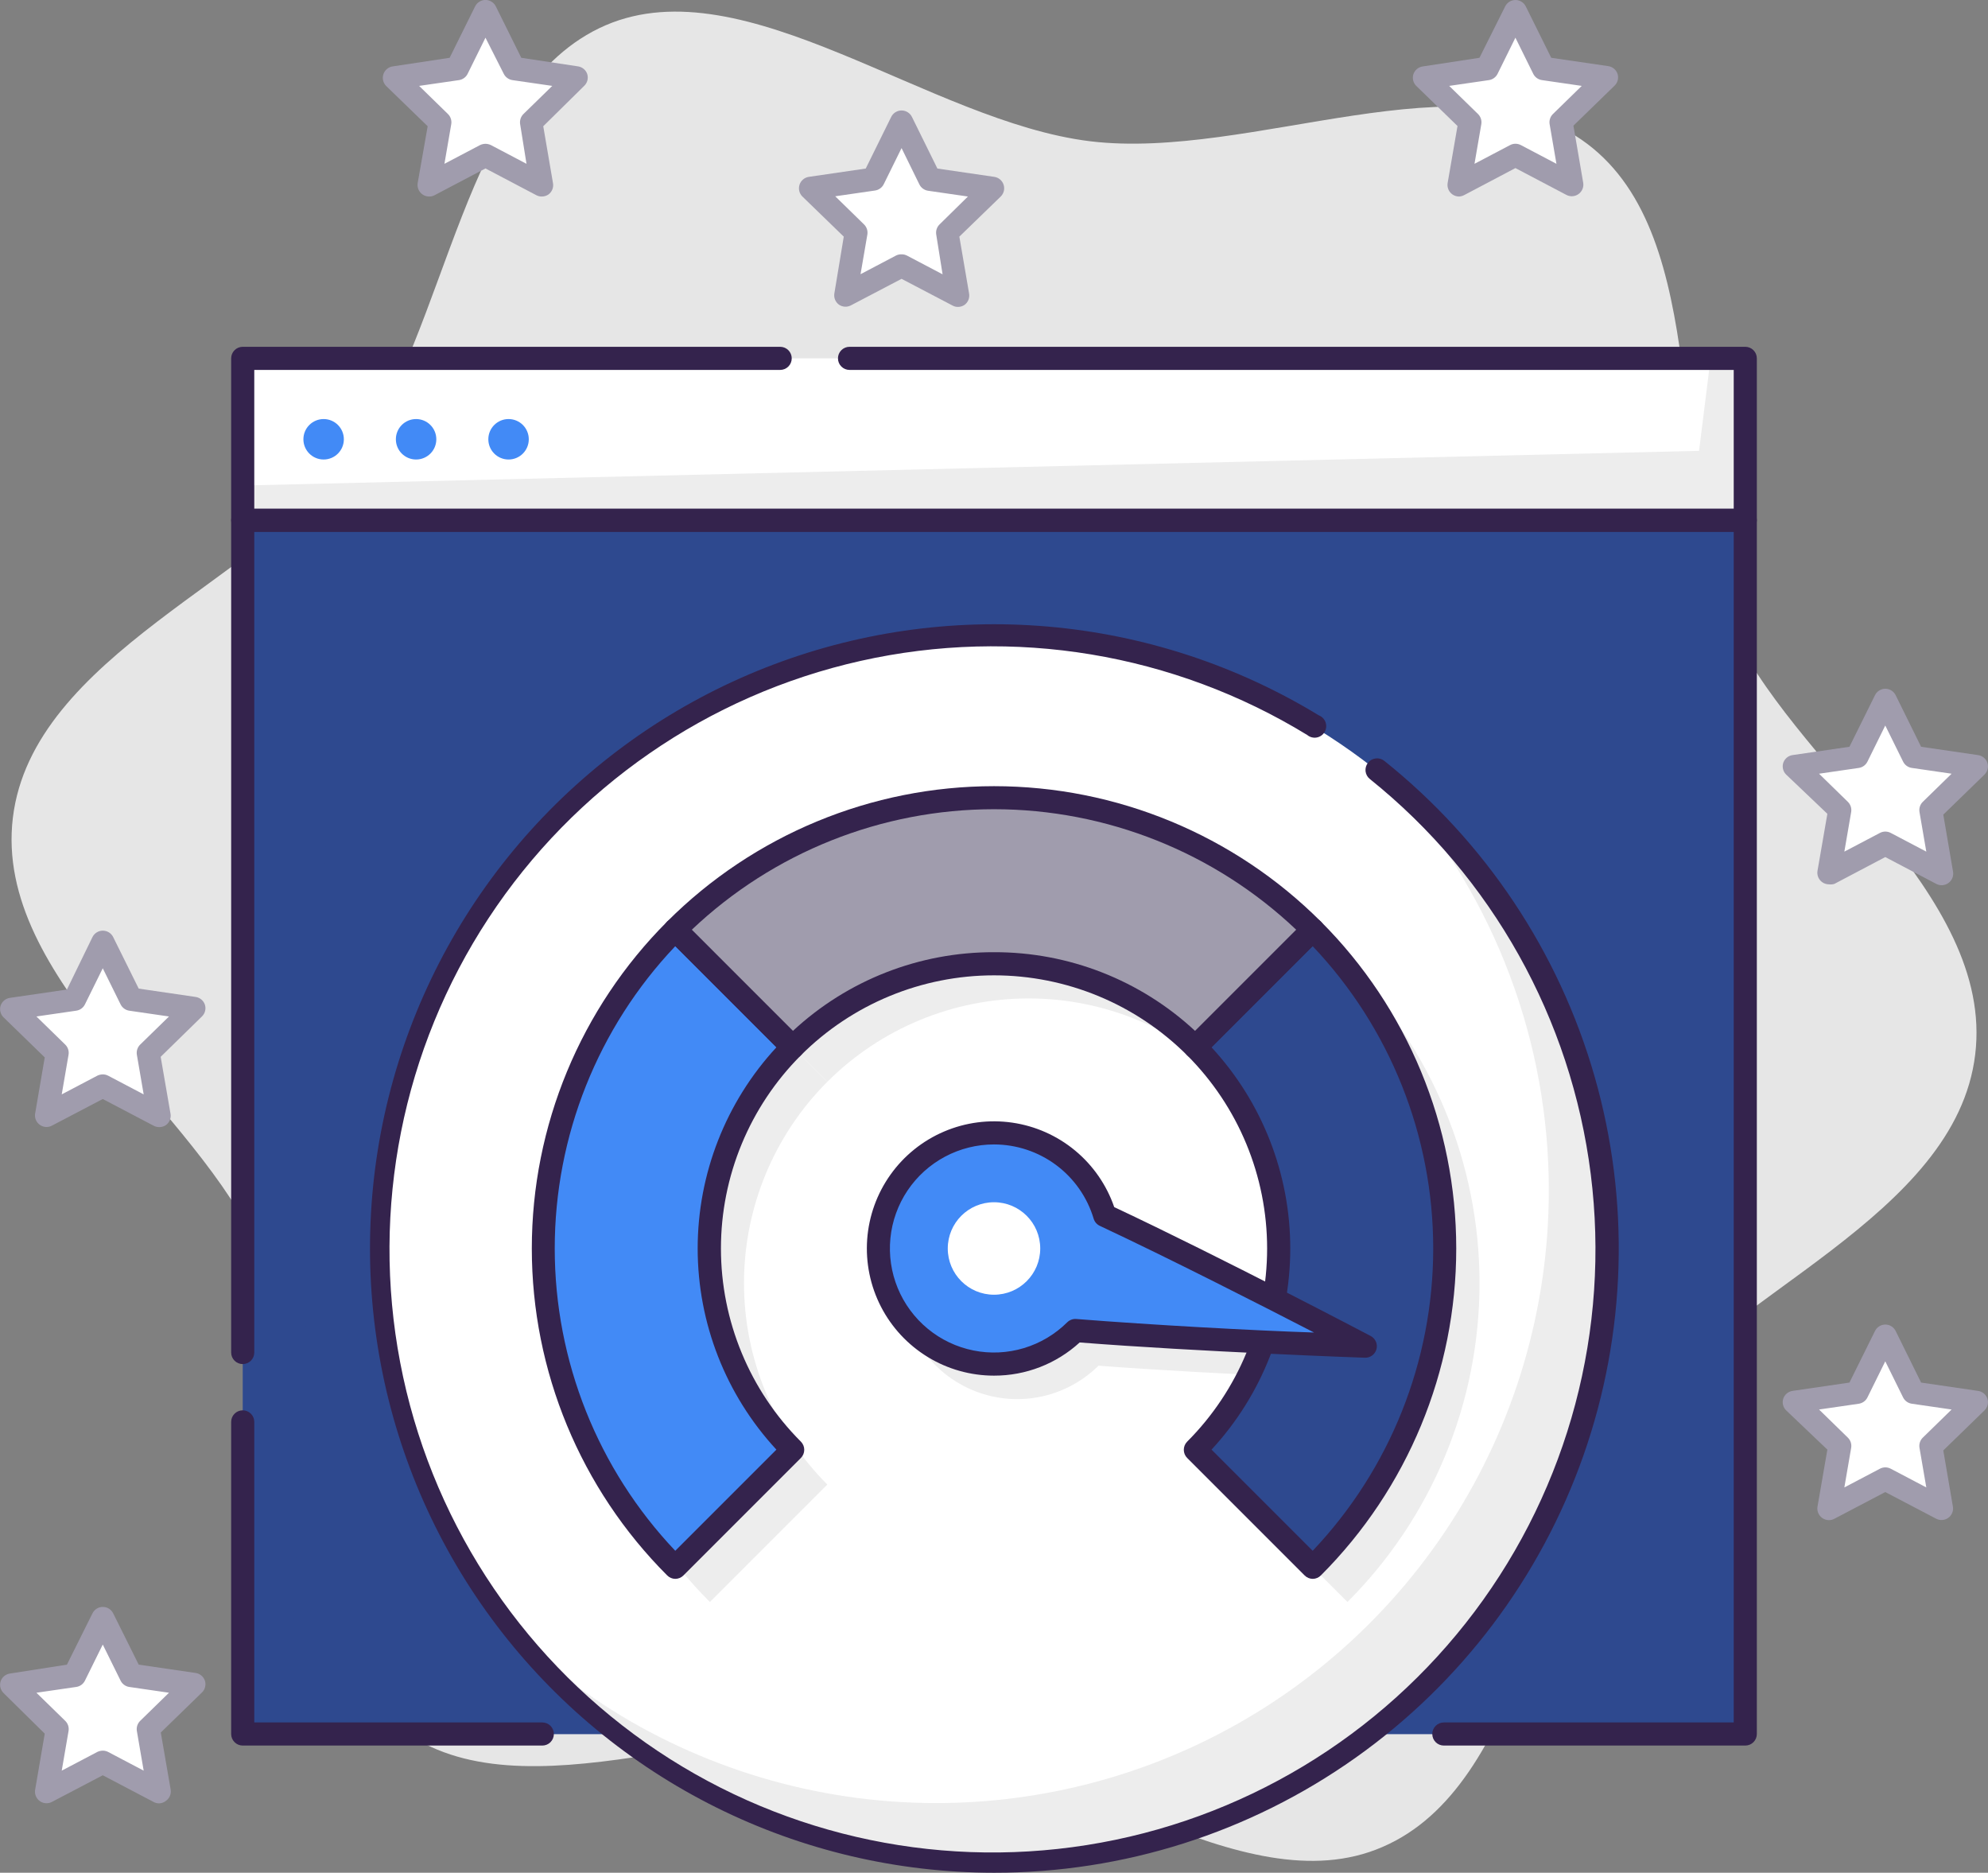
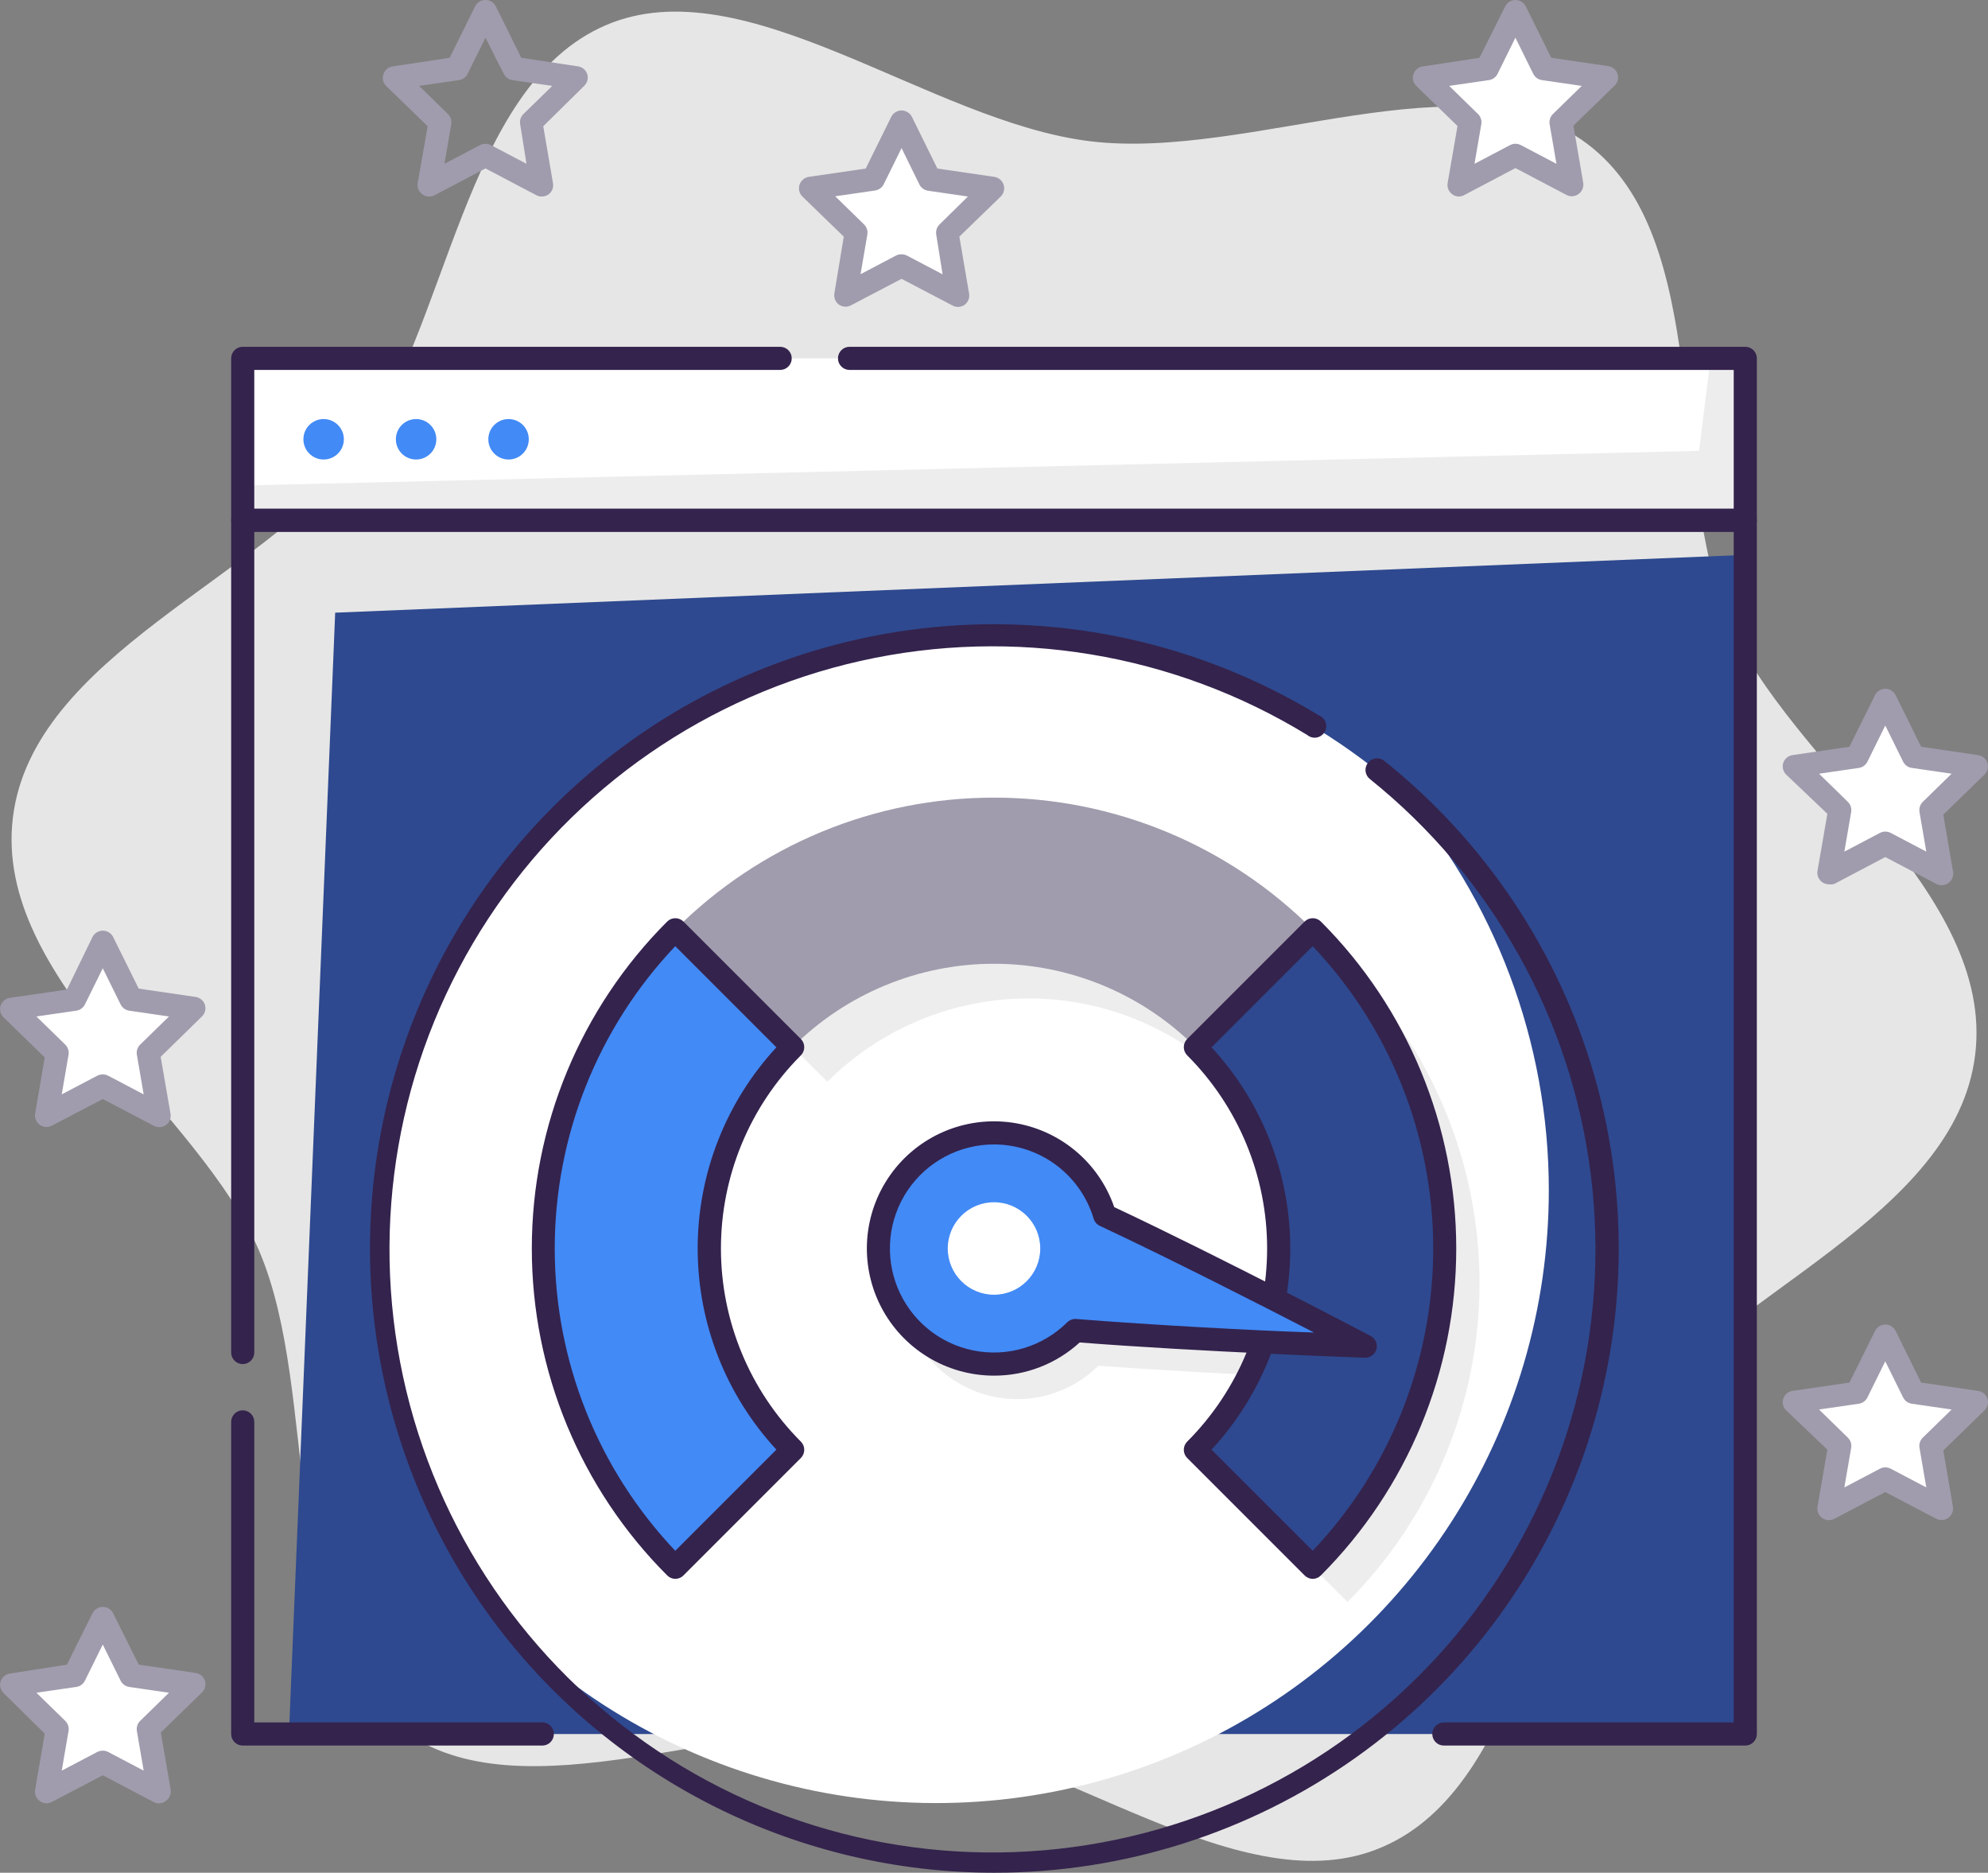
<svg xmlns="http://www.w3.org/2000/svg" width="172" height="162" viewBox="0 0 172 162" fill="none">
  <rect x="0" y="0" width="172" height="162" fill="#808080" stroke="none" />
  <g clip-path="url(#clip0_6745_7946)">
    <path d="M149.583 53.79C144.243 41.31 148.163 20.6 137.323 12.44C126.823 4.52 108.252 13.91 94.323 12.22C80.392 10.53 64.493 -3 52.413 2.18C40.002 7.52 38.843 28.57 30.703 39.43C22.802 50 2.803 56.73 1.113 70.74C-0.578 84.75 17.253 96.1 22.422 108.21C27.762 120.7 23.843 141.4 34.682 149.56C45.182 157.48 63.752 148.09 77.733 149.78C91.713 151.47 107.512 165.01 119.592 159.78C132.052 154.44 133.163 133.39 141.303 122.53C149.203 112 169.203 105.23 170.893 91.22C172.583 77.21 154.753 65.9 149.583 53.79Z" fill="#E6E6E6" />
    <path d="M163.11 115.5L165.55 120.44L171 121.23L167.06 125.07L167.99 130.5L163.11 127.94L158.24 130.5L159.17 125.07L155.23 121.23L160.68 120.44L163.11 115.5Z" fill="white" />
    <path d="M158.242 131.5C158.03 131.501 157.823 131.434 157.652 131.31C157.497 131.199 157.377 131.046 157.306 130.868C157.235 130.691 157.216 130.497 157.252 130.31L158.102 125.4L154.532 122C154.403 121.872 154.312 121.711 154.268 121.535C154.224 121.358 154.229 121.174 154.282 121C154.339 120.824 154.444 120.667 154.585 120.547C154.727 120.426 154.899 120.348 155.082 120.32L160.012 119.6L162.222 115.14C162.304 114.973 162.43 114.832 162.587 114.734C162.745 114.635 162.926 114.581 163.112 114.58C163.299 114.58 163.483 114.632 163.642 114.731C163.801 114.83 163.929 114.972 164.012 115.14L166.212 119.6L171.142 120.32C171.327 120.346 171.501 120.424 171.644 120.544C171.787 120.664 171.894 120.822 171.952 121C172.005 121.174 172.01 121.358 171.966 121.535C171.922 121.711 171.83 121.872 171.702 122L168.132 125.47L168.972 130.38C168.992 130.56 168.963 130.741 168.888 130.905C168.813 131.07 168.694 131.211 168.546 131.313C168.397 131.416 168.223 131.476 168.043 131.488C167.863 131.5 167.683 131.462 167.522 131.38L163.112 129.07L158.712 131.38C158.567 131.458 158.406 131.499 158.242 131.5ZM157.382 121.93L159.872 124.36C159.988 124.472 160.074 124.611 160.125 124.764C160.175 124.918 160.188 125.081 160.162 125.24L159.572 128.67L162.652 127.05C162.795 126.975 162.955 126.935 163.117 126.935C163.279 126.935 163.438 126.975 163.582 127.05L166.662 128.67L166.072 125.24C166.046 125.081 166.058 124.918 166.109 124.764C166.159 124.611 166.246 124.472 166.362 124.36L168.852 121.93L165.412 121.43C165.25 121.407 165.096 121.345 164.963 121.25C164.831 121.154 164.724 121.027 164.652 120.88L163.112 117.76L161.572 120.88C161.501 121.026 161.395 121.152 161.265 121.247C161.134 121.343 160.982 121.406 160.822 121.43L157.382 121.93Z" fill="#A09CAD" />
    <path d="M163.11 60.5L165.55 65.44L171 66.23L167.06 70.07L167.99 75.5L163.11 72.94L158.24 75.5L159.17 70.07L155.23 66.23L160.68 65.44L163.11 60.5Z" fill="white" />
    <path d="M158.242 76.5C158.03 76.501 157.823 76.434 157.652 76.31C157.497 76.199 157.377 76.046 157.306 75.868C157.235 75.691 157.216 75.497 157.252 75.31L158.102 70.4L154.532 67C154.403 66.872 154.312 66.711 154.268 66.535C154.224 66.359 154.229 66.174 154.282 66C154.339 65.824 154.444 65.667 154.585 65.546C154.727 65.426 154.899 65.348 155.082 65.32L160.012 64.6L162.222 60.14C162.304 59.973 162.43 59.832 162.587 59.733C162.745 59.635 162.926 59.581 163.112 59.58C163.299 59.58 163.483 59.632 163.642 59.731C163.801 59.83 163.929 59.972 164.012 60.14L166.212 64.6L171.142 65.32C171.327 65.346 171.501 65.424 171.644 65.544C171.787 65.664 171.894 65.822 171.952 66C172.005 66.174 172.01 66.359 171.966 66.535C171.922 66.711 171.83 66.872 171.702 67L168.132 70.47L168.972 75.38C169.009 75.567 168.992 75.76 168.922 75.937C168.853 76.114 168.735 76.268 168.582 76.38C168.431 76.492 168.251 76.558 168.063 76.573C167.876 76.587 167.688 76.548 167.522 76.46L163.112 74.14L158.712 76.46C158.56 76.507 158.4 76.52 158.242 76.5ZM157.382 66.93L159.872 69.36C159.988 69.472 160.074 69.611 160.125 69.764C160.175 69.918 160.188 70.081 160.162 70.24L159.572 73.67L162.652 72.05C162.795 71.975 162.955 71.935 163.117 71.935C163.279 71.935 163.438 71.975 163.582 72.05L166.662 73.67L166.072 70.24C166.046 70.081 166.058 69.918 166.109 69.764C166.159 69.611 166.246 69.472 166.362 69.36L168.852 66.93L165.412 66.43C165.25 66.407 165.096 66.346 164.963 66.25C164.831 66.154 164.724 66.027 164.652 65.88L163.112 62.76L161.572 65.88C161.501 66.025 161.395 66.152 161.265 66.248C161.134 66.343 160.982 66.406 160.822 66.43L157.382 66.93Z" fill="#A09CAD" />
    <path d="M131.11 1L133.55 5.94L139 6.73L135.06 10.57L135.99 16L131.11 13.44L126.24 16L127.17 10.57L123.23 6.73L128.68 5.94L131.11 1Z" fill="white" />
    <path d="M126.242 17C126.03 17.001 125.823 16.934 125.652 16.81C125.497 16.699 125.377 16.546 125.306 16.369C125.235 16.191 125.216 15.998 125.252 15.81L126.102 10.9L122.532 7.43C122.403 7.302 122.312 7.141 122.268 6.965C122.224 6.789 122.229 6.604 122.282 6.43C122.339 6.254 122.444 6.097 122.585 5.977C122.727 5.856 122.899 5.778 123.082 5.75L128.002 5L130.222 0.56C130.304 0.393 130.43 0.252 130.587 0.154C130.745 0.055 130.926 0.001 131.112 2.00323e-06C131.299 -0 131.483 0.052 131.642 0.151C131.801 0.25 131.929 0.392 132.012 0.56L134.212 5L139.142 5.72C139.327 5.746 139.501 5.824 139.644 5.944C139.787 6.064 139.894 6.222 139.952 6.4C140.005 6.574 140.01 6.759 139.966 6.935C139.922 7.111 139.83 7.272 139.702 7.4L136.132 10.87L136.972 15.78C137.009 15.966 136.992 16.16 136.922 16.337C136.853 16.514 136.735 16.668 136.582 16.78C136.431 16.892 136.251 16.958 136.063 16.973C135.876 16.987 135.688 16.948 135.522 16.86L131.112 14.54L126.712 16.86C126.568 16.941 126.407 16.989 126.242 17ZM125.382 7.43L127.872 9.86C127.988 9.972 128.074 10.111 128.125 10.264C128.175 10.418 128.188 10.581 128.162 10.74L127.572 14.17L130.652 12.55C130.795 12.475 130.955 12.435 131.117 12.435C131.279 12.435 131.438 12.475 131.582 12.55L134.662 14.17L134.072 10.74C134.046 10.581 134.058 10.418 134.109 10.264C134.159 10.111 134.246 9.972 134.362 9.86L136.852 7.43L133.412 6.93C133.25 6.907 133.096 6.846 132.963 6.75C132.831 6.654 132.724 6.527 132.652 6.38L131.112 3.26L129.572 6.38C129.501 6.526 129.395 6.652 129.265 6.747C129.134 6.843 128.982 6.906 128.822 6.93L125.382 7.43Z" fill="#A09CAD" />
    <path d="M78.003 10.55L80.443 15.49L85.893 16.28L81.943 20.12L82.873 25.55L78.003 22.99L73.133 25.55L74.063 20.12L70.113 16.28L75.563 15.49L78.003 10.55Z" fill="white" />
    <path d="M82.873 26.55C82.711 26.55 82.553 26.509 82.412 26.43L78.002 24.12L73.593 26.43C73.434 26.507 73.259 26.542 73.083 26.529C72.907 26.517 72.738 26.459 72.593 26.36C72.437 26.249 72.317 26.096 72.246 25.919C72.175 25.741 72.157 25.547 72.192 25.36L73.002 20.47L69.422 17C69.291 16.87 69.198 16.706 69.153 16.526C69.11 16.346 69.117 16.157 69.174 15.98C69.231 15.804 69.335 15.647 69.477 15.527C69.618 15.407 69.789 15.328 69.972 15.3L74.903 14.58L77.103 10.12C77.184 9.951 77.312 9.808 77.471 9.709C77.631 9.609 77.815 9.556 78.002 9.556C78.19 9.556 78.374 9.609 78.534 9.709C78.693 9.808 78.821 9.951 78.903 10.12L81.103 14.58L86.032 15.3C86.216 15.328 86.387 15.407 86.528 15.527C86.669 15.647 86.774 15.804 86.832 15.98C86.888 16.157 86.895 16.346 86.852 16.526C86.808 16.706 86.714 16.87 86.582 17L83.002 20.47L83.843 25.38C83.878 25.567 83.859 25.761 83.789 25.939C83.718 26.116 83.598 26.269 83.442 26.38C83.274 26.493 83.075 26.552 82.873 26.55ZM78.002 22C78.166 21.998 78.327 22.035 78.472 22.11L81.552 23.73L81.002 20.29C80.976 20.131 80.989 19.968 81.039 19.814C81.09 19.661 81.177 19.522 81.293 19.41L83.743 17L80.293 16.5C80.132 16.476 79.98 16.413 79.85 16.317C79.719 16.222 79.614 16.096 79.543 15.95L78.002 12.81L76.463 15.93C76.391 16.076 76.286 16.202 76.155 16.297C76.025 16.393 75.873 16.456 75.713 16.48L72.263 16.98L74.752 19.41C74.868 19.522 74.955 19.661 75.006 19.814C75.056 19.968 75.069 20.131 75.043 20.29L74.453 23.72L77.532 22.1C77.679 22.029 77.84 21.995 78.002 22Z" fill="#A09CAD" />
-     <path d="M42.003 1L44.443 5.94L49.893 6.73L45.943 10.57L46.873 16L42.003 13.44L37.133 16L38.063 10.57L34.113 6.73L39.563 5.94L42.003 1Z" fill="white" />
    <path d="M46.872 17C46.712 17.001 46.555 16.963 46.412 16.89L42.002 14.57L37.592 16.89C37.427 16.976 37.242 17.014 37.056 16.999C36.871 16.985 36.693 16.92 36.542 16.81C36.387 16.699 36.267 16.546 36.196 16.368C36.125 16.191 36.107 15.997 36.142 15.81L37.002 10.92L33.422 7.45C33.292 7.323 33.199 7.162 33.153 6.986C33.108 6.81 33.111 6.625 33.162 6.45C33.218 6.262 33.327 6.095 33.476 5.969C33.625 5.843 33.808 5.763 34.002 5.74L38.902 5L41.102 0.56C41.184 0.391 41.312 0.248 41.471 0.149C41.63 0.049 41.815 -0.004 42.002 -0.004C42.19 -0.004 42.374 0.049 42.533 0.149C42.693 0.248 42.821 0.391 42.902 0.56L45.102 5L50.002 5.74C50.188 5.766 50.361 5.844 50.505 5.964C50.648 6.084 50.755 6.242 50.812 6.42C50.864 6.595 50.867 6.78 50.822 6.956C50.776 7.132 50.683 7.293 50.552 7.42L47.002 10.92L47.842 15.83C47.878 16.017 47.859 16.211 47.789 16.388C47.718 16.566 47.598 16.719 47.442 16.83C47.274 16.943 47.075 17.002 46.872 17ZM42.002 12.44C42.165 12.442 42.326 12.48 42.472 12.55L45.552 14.17L45.002 10.74C44.976 10.581 44.989 10.418 45.039 10.264C45.09 10.111 45.177 9.972 45.292 9.86L47.782 7.43L44.332 6.93C44.172 6.906 44.02 6.843 43.89 6.747C43.759 6.652 43.654 6.526 43.582 6.38L42.002 3.26L40.462 6.38C40.391 6.526 40.286 6.652 40.155 6.747C40.025 6.843 39.873 6.906 39.712 6.93L36.262 7.43L38.752 9.86C38.868 9.972 38.955 10.111 39.005 10.264C39.056 10.418 39.069 10.581 39.042 10.74L38.452 14.17L41.532 12.55C41.679 12.48 41.84 12.442 42.002 12.44Z" fill="#A09CAD" />
    <path d="M8.89 81.5L11.32 86.44L16.77 87.23L12.83 91.07L13.76 96.5L8.89 93.94L4.01 96.5L4.94 91.07L1 87.23L6.45 86.44L8.89 81.5Z" fill="white" />
    <path d="M13.761 97.5C13.597 97.499 13.436 97.458 13.291 97.38L8.891 95.07L4.481 97.38C4.321 97.462 4.141 97.5 3.96 97.488C3.78 97.476 3.606 97.416 3.458 97.313C3.309 97.211 3.191 97.07 3.116 96.905C3.041 96.741 3.012 96.559 3.031 96.38L3.871 91.47L0.301 88C0.173 87.872 0.082 87.711 0.038 87.535C-0.006 87.358 -0.002 87.174 0.051 87C0.109 86.822 0.216 86.664 0.359 86.544C0.502 86.424 0.676 86.346 0.861 86.32L5.791 85.6L8.001 81.06C8.084 80.894 8.212 80.754 8.37 80.656C8.528 80.558 8.711 80.506 8.896 80.506C9.082 80.506 9.265 80.558 9.423 80.656C9.581 80.754 9.709 80.894 9.791 81.06L12.001 85.52L16.921 86.24C17.107 86.266 17.28 86.344 17.424 86.464C17.567 86.584 17.674 86.742 17.731 86.92C17.785 87.094 17.789 87.278 17.745 87.455C17.701 87.631 17.61 87.792 17.481 87.92L13.901 91.42L14.751 96.33C14.787 96.517 14.768 96.711 14.698 96.888C14.627 97.066 14.507 97.219 14.351 97.33C14.178 97.447 13.971 97.507 13.761 97.5ZM8.891 92.94C9.051 92.939 9.209 92.977 9.351 93.05L12.431 94.67L11.841 91.24C11.815 91.081 11.828 90.918 11.878 90.764C11.929 90.611 12.016 90.472 12.131 90.36L14.621 87.93L11.181 87.43C11.021 87.406 10.869 87.343 10.739 87.247C10.608 87.152 10.503 87.025 10.431 86.88L8.891 83.76L7.351 86.88C7.279 87.027 7.172 87.154 7.04 87.25C6.907 87.346 6.753 87.407 6.591 87.43L3.151 87.93L5.641 90.36C5.757 90.472 5.844 90.611 5.895 90.764C5.945 90.918 5.958 91.081 5.931 91.24L5.341 94.67L8.421 93.05C8.568 92.98 8.729 92.942 8.891 92.94Z" fill="#A09CAD" />
    <path d="M8.89 140L11.32 144.94L16.77 145.73L12.83 149.57L13.76 155L8.89 152.44L4.01 155L4.94 149.57L1 145.73L6.45 144.94L8.89 140Z" fill="white" />
    <path d="M13.761 156C13.597 155.999 13.436 155.958 13.291 155.88L8.891 153.57L4.481 155.88C4.321 155.962 4.141 156 3.96 155.988C3.78 155.976 3.606 155.916 3.458 155.813C3.309 155.711 3.191 155.57 3.116 155.405C3.041 155.241 3.012 155.06 3.031 154.88L3.871 149.97L0.301 146.45C0.173 146.322 0.082 146.161 0.038 145.985C-0.006 145.808 -0.002 145.624 0.051 145.45C0.109 145.272 0.216 145.114 0.359 144.994C0.502 144.874 0.676 144.796 0.861 144.77L5.791 144L8.001 139.56C8.084 139.394 8.212 139.254 8.37 139.156C8.528 139.058 8.711 139.006 8.896 139.006C9.082 139.006 9.265 139.058 9.423 139.156C9.581 139.254 9.709 139.394 9.791 139.56L12.001 144L16.921 144.72C17.107 144.746 17.28 144.824 17.424 144.944C17.567 145.064 17.674 145.222 17.731 145.4C17.785 145.574 17.789 145.758 17.745 145.935C17.701 146.111 17.61 146.272 17.481 146.4L13.911 149.87L14.761 154.78C14.797 154.967 14.778 155.161 14.708 155.338C14.637 155.516 14.517 155.669 14.361 155.78C14.191 155.917 13.98 155.994 13.761 156ZM8.891 151.44C9.051 151.439 9.209 151.477 9.351 151.55L12.431 153.17L11.841 149.74C11.815 149.581 11.828 149.418 11.878 149.264C11.929 149.111 12.016 148.972 12.131 148.86L14.621 146.43L11.181 145.93C11.021 145.906 10.869 145.843 10.739 145.747C10.608 145.652 10.503 145.526 10.431 145.38L8.891 142.26L7.351 145.38C7.279 145.527 7.172 145.654 7.04 145.75C6.907 145.846 6.753 145.907 6.591 145.93L3.151 146.43L5.641 148.86C5.757 148.972 5.844 149.111 5.895 149.264C5.945 149.418 5.958 149.581 5.931 149.74L5.341 153.17L8.421 151.55C8.568 151.48 8.729 151.442 8.891 151.44Z" fill="#A09CAD" />
-     <path d="M151 45H21V150H151V45Z" fill="#2E498F" />
    <path d="M151 150H25L29 53L151 48V150Z" fill="#2E498F" />
    <path d="M151 151H124.92C124.655 151 124.4 150.895 124.213 150.707C124.025 150.52 123.92 150.265 123.92 150C123.92 149.735 124.025 149.48 124.213 149.293C124.4 149.105 124.655 149 124.92 149H150V46H22V117C22 117.265 21.895 117.52 21.707 117.707C21.52 117.895 21.265 118 21 118C20.735 118 20.48 117.895 20.293 117.707C20.105 117.52 20 117.265 20 117V45C20 44.735 20.105 44.48 20.293 44.293C20.48 44.105 20.735 44 21 44H151C151.265 44 151.52 44.105 151.707 44.293C151.895 44.48 152 44.735 152 45V150C152 150.265 151.895 150.52 151.707 150.707C151.52 150.895 151.265 151 151 151Z" fill="#34234D" />
    <path d="M46.92 151H21C20.735 151 20.48 150.895 20.293 150.707C20.105 150.52 20 150.265 20 150V123C20 122.735 20.105 122.48 20.293 122.293C20.48 122.105 20.735 122 21 122C21.265 122 21.52 122.105 21.707 122.293C21.895 122.48 22 122.735 22 123V149H46.92C47.185 149 47.44 149.105 47.627 149.293C47.815 149.48 47.92 149.735 47.92 150C47.92 150.265 47.815 150.52 47.627 150.707C47.44 150.895 47.185 151 46.92 151Z" fill="#34234D" />
    <path d="M151 31H21V45H151V31Z" fill="#EDEDED" />
    <path d="M147 39L21 42V31H148L147 39Z" fill="white" />
    <path d="M151 46H21C20.735 46 20.48 45.895 20.293 45.707C20.105 45.52 20 45.265 20 45V31C20 30.735 20.105 30.48 20.293 30.293C20.48 30.105 20.735 30 21 30H67.5C67.765 30 68.02 30.105 68.207 30.293C68.395 30.48 68.5 30.735 68.5 31C68.5 31.265 68.395 31.52 68.207 31.707C68.02 31.895 67.765 32 67.5 32H22V44H150V32H73.5C73.235 32 72.98 31.895 72.793 31.707C72.605 31.52 72.5 31.265 72.5 31C72.5 30.735 72.605 30.48 72.793 30.293C72.98 30.105 73.235 30 73.5 30H151C151.265 30 151.52 30.105 151.707 30.293C151.895 30.48 152 30.735 152 31V45C152 45.265 151.895 45.52 151.707 45.707C151.52 45.895 151.265 46 151 46Z" fill="#34234D" />
    <path d="M28 39.75C28.966 39.75 29.75 38.967 29.75 38C29.75 37.033 28.966 36.25 28 36.25C27.034 36.25 26.25 37.033 26.25 38C26.25 38.967 27.034 39.75 28 39.75Z" fill="#428AF6" />
    <path d="M36 39.75C36.967 39.75 37.75 38.967 37.75 38C37.75 37.033 36.967 36.25 36 36.25C35.033 36.25 34.25 37.033 34.25 38C34.25 38.967 35.033 39.75 36 39.75Z" fill="#428AF6" />
    <path d="M44 39.75C44.967 39.75 45.75 38.967 45.75 38C45.75 37.033 44.967 36.25 44 36.25C43.033 36.25 42.25 37.033 42.25 38C42.25 38.967 43.033 39.75 44 39.75Z" fill="#428AF6" />
-     <path d="M120.881 68.12C129.65 78.249 134.258 91.324 133.777 104.713C133.296 118.103 127.762 130.813 118.288 140.287C108.814 149.761 96.104 155.295 82.715 155.776C69.325 156.257 56.25 151.649 46.121 142.88C50.886 148.384 56.735 152.848 63.301 155.992C69.868 159.137 77.012 160.894 84.288 161.156C91.564 161.417 98.815 160.177 105.591 157.512C112.366 154.847 118.52 150.815 123.668 145.667C128.816 140.518 132.848 134.365 135.513 127.59C138.178 120.814 139.418 113.562 139.157 106.287C138.895 99.011 137.138 91.867 133.993 85.3C130.849 78.734 126.385 72.885 120.881 68.12Z" fill="#EDEDED" />
    <path d="M134.002 103C134.015 90.165 129.35 77.765 120.882 68.12C110.752 59.351 97.677 54.743 84.288 55.224C70.899 55.705 58.189 61.239 48.715 70.713C39.241 80.187 33.707 92.897 33.226 106.287C32.745 119.676 37.352 132.751 46.121 142.88C53.785 149.578 63.214 153.928 73.283 155.41C83.352 156.892 93.635 155.444 102.903 151.238C112.171 147.032 120.032 140.247 125.547 131.693C131.062 123.139 133.997 113.178 134.002 103Z" fill="white" />
    <path d="M86 162C77.664 161.998 69.442 160.067 61.977 156.356C54.513 152.646 48.008 147.258 42.974 140.615C37.939 133.971 34.511 126.252 32.957 118.062C31.404 109.872 31.768 101.434 34.021 93.408C36.273 85.382 40.353 77.987 45.941 71.801C51.529 65.616 58.473 60.808 66.229 57.754C73.986 54.7 82.344 53.484 90.649 54.2C98.954 54.915 106.98 57.544 114.1 61.88C114.236 61.932 114.358 62.013 114.46 62.117C114.561 62.221 114.639 62.346 114.687 62.483C114.735 62.621 114.752 62.767 114.738 62.911C114.724 63.056 114.678 63.196 114.605 63.321C114.531 63.446 114.431 63.554 114.311 63.637C114.192 63.719 114.056 63.775 113.912 63.8C113.769 63.824 113.622 63.817 113.482 63.779C113.342 63.742 113.211 63.673 113.1 63.58C101.543 56.508 87.688 54.209 74.466 57.17C61.244 60.132 49.693 68.121 42.257 79.448C34.821 90.774 32.083 104.55 34.623 117.859C37.163 131.168 44.782 142.967 55.866 150.759C66.951 158.551 80.632 161.725 94.016 159.609C107.399 157.493 119.434 150.253 127.574 139.422C135.714 128.59 139.321 115.016 137.631 101.573C135.941 88.129 129.087 75.87 118.52 67.39C118.416 67.308 118.33 67.207 118.266 67.091C118.202 66.976 118.161 66.849 118.146 66.718C118.132 66.587 118.143 66.454 118.179 66.328C118.216 66.201 118.277 66.083 118.36 65.98C118.442 65.876 118.543 65.79 118.658 65.726C118.774 65.662 118.901 65.621 119.032 65.607C119.163 65.592 119.295 65.603 119.422 65.639C119.549 65.676 119.667 65.737 119.77 65.82C128.515 72.811 134.871 82.347 137.959 93.109C141.046 103.87 140.712 115.326 137.003 125.889C133.294 136.453 126.394 145.603 117.256 152.072C108.118 158.542 97.196 162.011 86 162Z" fill="#34234D" />
-     <path d="M50 111C49.995 116.122 51.001 121.196 52.961 125.928C54.92 130.661 57.795 134.96 61.42 138.58L71.58 128.42C66.963 123.798 64.37 117.533 64.37 111C64.37 104.467 66.963 98.202 71.58 93.58L61.42 83.42C57.795 87.039 54.92 91.339 52.961 96.072C51.001 100.804 49.995 105.877 50 111Z" fill="#EDEDED" />
    <path d="M89.002 72C83.879 71.995 78.806 73.001 74.073 74.961C69.341 76.921 65.041 79.795 61.422 83.42L71.582 93.58C76.204 88.963 82.469 86.37 89.002 86.37C95.534 86.37 101.8 88.963 106.422 93.58L116.582 83.42C112.962 79.795 108.663 76.921 103.93 74.961C99.198 73.001 94.124 71.995 89.002 72Z" fill="#EDEDED" />
    <path d="M106.422 93.58C111.038 98.202 113.632 104.467 113.632 111C113.632 117.533 111.038 123.798 106.422 128.42L116.582 138.58C120.204 134.958 123.078 130.659 125.038 125.926C126.999 121.194 128.008 116.122 128.008 111C128.008 105.878 126.999 100.806 125.038 96.073C123.078 91.341 120.204 87.041 116.582 83.42L106.422 93.58Z" fill="#EDEDED" />
    <path d="M47 108C46.995 113.122 48.001 118.196 49.961 122.928C51.92 127.661 54.795 131.96 58.42 135.58L68.58 125.42C63.964 120.798 61.37 114.533 61.37 108C61.37 101.467 63.964 95.202 68.58 90.58L58.42 80.42C54.795 84.039 51.92 88.339 49.961 93.072C48.001 97.804 46.995 102.877 47 108Z" fill="#428AF6" />
    <path d="M86.002 69C80.879 68.995 75.806 70.001 71.073 71.961C66.341 73.921 62.041 76.795 58.422 80.42L68.582 90.58C73.204 85.963 79.469 83.37 86.002 83.37C92.534 83.37 98.8 85.963 103.422 90.58L113.582 80.42C109.962 76.795 105.663 73.921 100.93 71.961C96.198 70.001 91.124 68.995 86.002 69Z" fill="#A09CAD" />
    <path d="M120.121 119.45C120.121 119.45 107.001 112.54 97.581 108.14C96.949 106.048 95.649 104.22 93.88 102.937C92.111 101.653 89.97 100.985 87.785 101.033C85.6 101.082 83.491 101.845 81.781 103.206C80.071 104.567 78.854 106.451 78.316 108.569C77.778 110.687 77.948 112.924 78.802 114.936C79.655 116.948 81.144 118.625 83.041 119.71C84.938 120.796 87.138 121.23 89.305 120.946C91.473 120.663 93.487 119.677 95.041 118.14C105.371 118.92 120.121 119.45 120.121 119.45Z" fill="#EDEDED" />
    <path d="M103.422 90.58C108.038 95.202 110.632 101.467 110.632 108C110.632 114.533 108.038 120.798 103.422 125.42L113.582 135.58C117.204 131.958 120.078 127.659 122.038 122.926C123.999 118.194 125.008 113.122 125.008 108C125.008 102.878 123.999 97.806 122.038 93.073C120.078 88.341 117.204 84.041 113.582 80.42L103.422 90.58Z" fill="#2E498F" />
    <path d="M58.423 136.58C58.159 136.576 57.908 136.468 57.723 136.28C50.224 128.779 46.012 118.607 46.012 108C46.012 97.393 50.224 87.221 57.723 79.72C57.91 79.534 58.164 79.429 58.428 79.429C58.692 79.429 58.946 79.534 59.133 79.72L69.293 89.88C69.478 90.066 69.582 90.318 69.583 90.58C69.584 90.712 69.559 90.842 69.509 90.964C69.459 91.086 69.386 91.197 69.293 91.29C64.864 95.723 62.375 101.733 62.375 108C62.375 114.267 64.864 120.277 69.293 124.71C69.386 124.803 69.459 124.914 69.509 125.036C69.559 125.158 69.584 125.288 69.583 125.42C69.582 125.682 69.478 125.934 69.293 126.12L59.133 136.28C59.041 136.374 58.93 136.45 58.808 136.501C58.686 136.553 58.556 136.579 58.423 136.58ZM58.423 81.85C51.727 88.91 47.995 98.27 47.995 108C47.995 117.73 51.727 127.09 58.423 134.15L67.173 125.4C62.794 120.664 60.362 114.45 60.362 108C60.362 101.549 62.794 95.336 67.173 90.6L58.423 81.85Z" fill="#34234D" />
-     <path d="M103.42 91.58C103.289 91.581 103.158 91.555 103.037 91.506C102.915 91.456 102.804 91.383 102.71 91.29C98.278 86.86 92.267 84.372 86.001 84.372C79.734 84.372 73.723 86.86 69.29 91.29C69.103 91.476 68.85 91.581 68.585 91.581C68.321 91.581 68.068 91.476 67.88 91.29L57.721 81.13C57.534 80.943 57.43 80.689 57.43 80.425C57.43 80.161 57.534 79.907 57.721 79.72C65.222 72.221 75.394 68.008 86.001 68.008C96.607 68.008 106.779 72.221 114.28 79.72C114.467 79.907 114.571 80.161 114.571 80.425C114.571 80.689 114.467 80.943 114.28 81.13L104.12 91.29C103.934 91.475 103.683 91.579 103.42 91.58ZM86.001 82.37C92.454 82.352 98.674 84.786 103.4 89.18L112.15 80.43C105.091 73.734 95.731 70.001 86.001 70.001C76.27 70.001 66.91 73.734 59.85 80.43L68.6 89.18C73.327 84.786 79.547 82.352 86.001 82.37Z" fill="#34234D" />
    <path d="M113.582 136.58C113.45 136.579 113.319 136.553 113.197 136.501C113.075 136.45 112.965 136.374 112.872 136.28L102.712 126.12C102.527 125.934 102.423 125.682 102.422 125.42C102.421 125.288 102.446 125.158 102.496 125.036C102.546 124.914 102.619 124.803 102.712 124.71C107.142 120.277 109.63 114.267 109.63 108C109.63 101.733 107.142 95.723 102.712 91.29C102.619 91.197 102.546 91.086 102.496 90.964C102.446 90.842 102.421 90.712 102.422 90.58C102.423 90.318 102.527 90.066 102.712 89.88L112.872 79.72C113.059 79.534 113.313 79.429 113.577 79.429C113.841 79.429 114.095 79.534 114.282 79.72C121.781 87.221 125.993 97.393 125.993 108C125.993 118.607 121.781 128.779 114.282 136.28C114.097 136.468 113.846 136.576 113.582 136.58ZM104.822 125.4L113.572 134.15C120.268 127.09 124.001 117.73 124.001 108C124.001 98.27 120.268 88.91 113.572 81.85L104.822 90.6C109.201 95.336 111.633 101.549 111.633 108C111.633 114.45 109.201 120.664 104.822 125.4Z" fill="#34234D" />
    <path d="M118.121 116.45C118.121 116.45 105.001 109.54 95.581 105.14C94.949 103.048 93.649 101.22 91.88 99.937C90.111 98.653 87.97 97.985 85.785 98.034C83.6 98.082 81.491 98.845 79.781 100.206C78.071 101.567 76.854 103.451 76.316 105.569C75.778 107.687 75.948 109.924 76.802 111.936C77.655 113.948 79.144 115.625 81.041 116.71C82.938 117.796 85.138 118.23 87.305 117.946C89.473 117.663 91.487 116.677 93.041 115.14C103.371 115.92 118.121 116.45 118.121 116.45Z" fill="#428AF6" />
    <path d="M86.001 119C83.981 119 81.999 118.444 80.274 117.392C78.549 116.34 77.146 114.833 76.221 113.037C75.296 111.241 74.883 109.224 75.028 107.209C75.174 105.194 75.871 103.257 77.045 101.612C78.218 99.967 79.822 98.677 81.68 97.884C83.538 97.09 85.579 96.824 87.579 97.114C89.579 97.404 91.46 98.239 93.016 99.528C94.572 100.817 95.743 102.509 96.401 104.42C105.671 108.78 118.461 115.5 118.591 115.57C118.791 115.676 118.949 115.846 119.04 116.053C119.131 116.26 119.149 116.491 119.091 116.71C119.033 116.928 118.902 117.12 118.72 117.254C118.539 117.389 118.317 117.458 118.091 117.45C117.941 117.45 103.611 116.93 93.411 116.13C91.388 117.982 88.744 119.006 86.001 119ZM86.001 99C84.522 98.999 83.065 99.362 81.759 100.058C80.454 100.754 79.34 101.761 78.516 102.99C77.693 104.219 77.185 105.632 77.038 107.104C76.891 108.577 77.109 110.062 77.672 111.43C78.236 112.798 79.129 114.005 80.27 114.946C81.412 115.887 82.768 116.532 84.219 116.823C85.669 117.115 87.169 117.045 88.586 116.618C90.003 116.192 91.292 115.423 92.341 114.38C92.444 114.28 92.566 114.204 92.701 114.155C92.835 114.107 92.979 114.088 93.121 114.1C99.831 114.63 108.511 115.1 113.691 115.27C109.061 112.88 101.271 108.91 95.151 106.04C95.024 105.98 94.911 105.893 94.82 105.786C94.729 105.68 94.661 105.555 94.621 105.42C94.066 103.565 92.928 101.939 91.375 100.782C89.822 99.625 87.937 99.001 86.001 99Z" fill="#34234D" />
    <path d="M86 112C88.209 112 90 110.209 90 108C90 105.791 88.209 104 86 104C83.791 104 82 105.791 82 108C82 110.209 83.791 112 86 112Z" fill="white" />
  </g>
  <defs>
    <clipPath id="clip0_6745_7946">
      <rect width="172" height="162" fill="white" />
    </clipPath>
  </defs>
</svg>